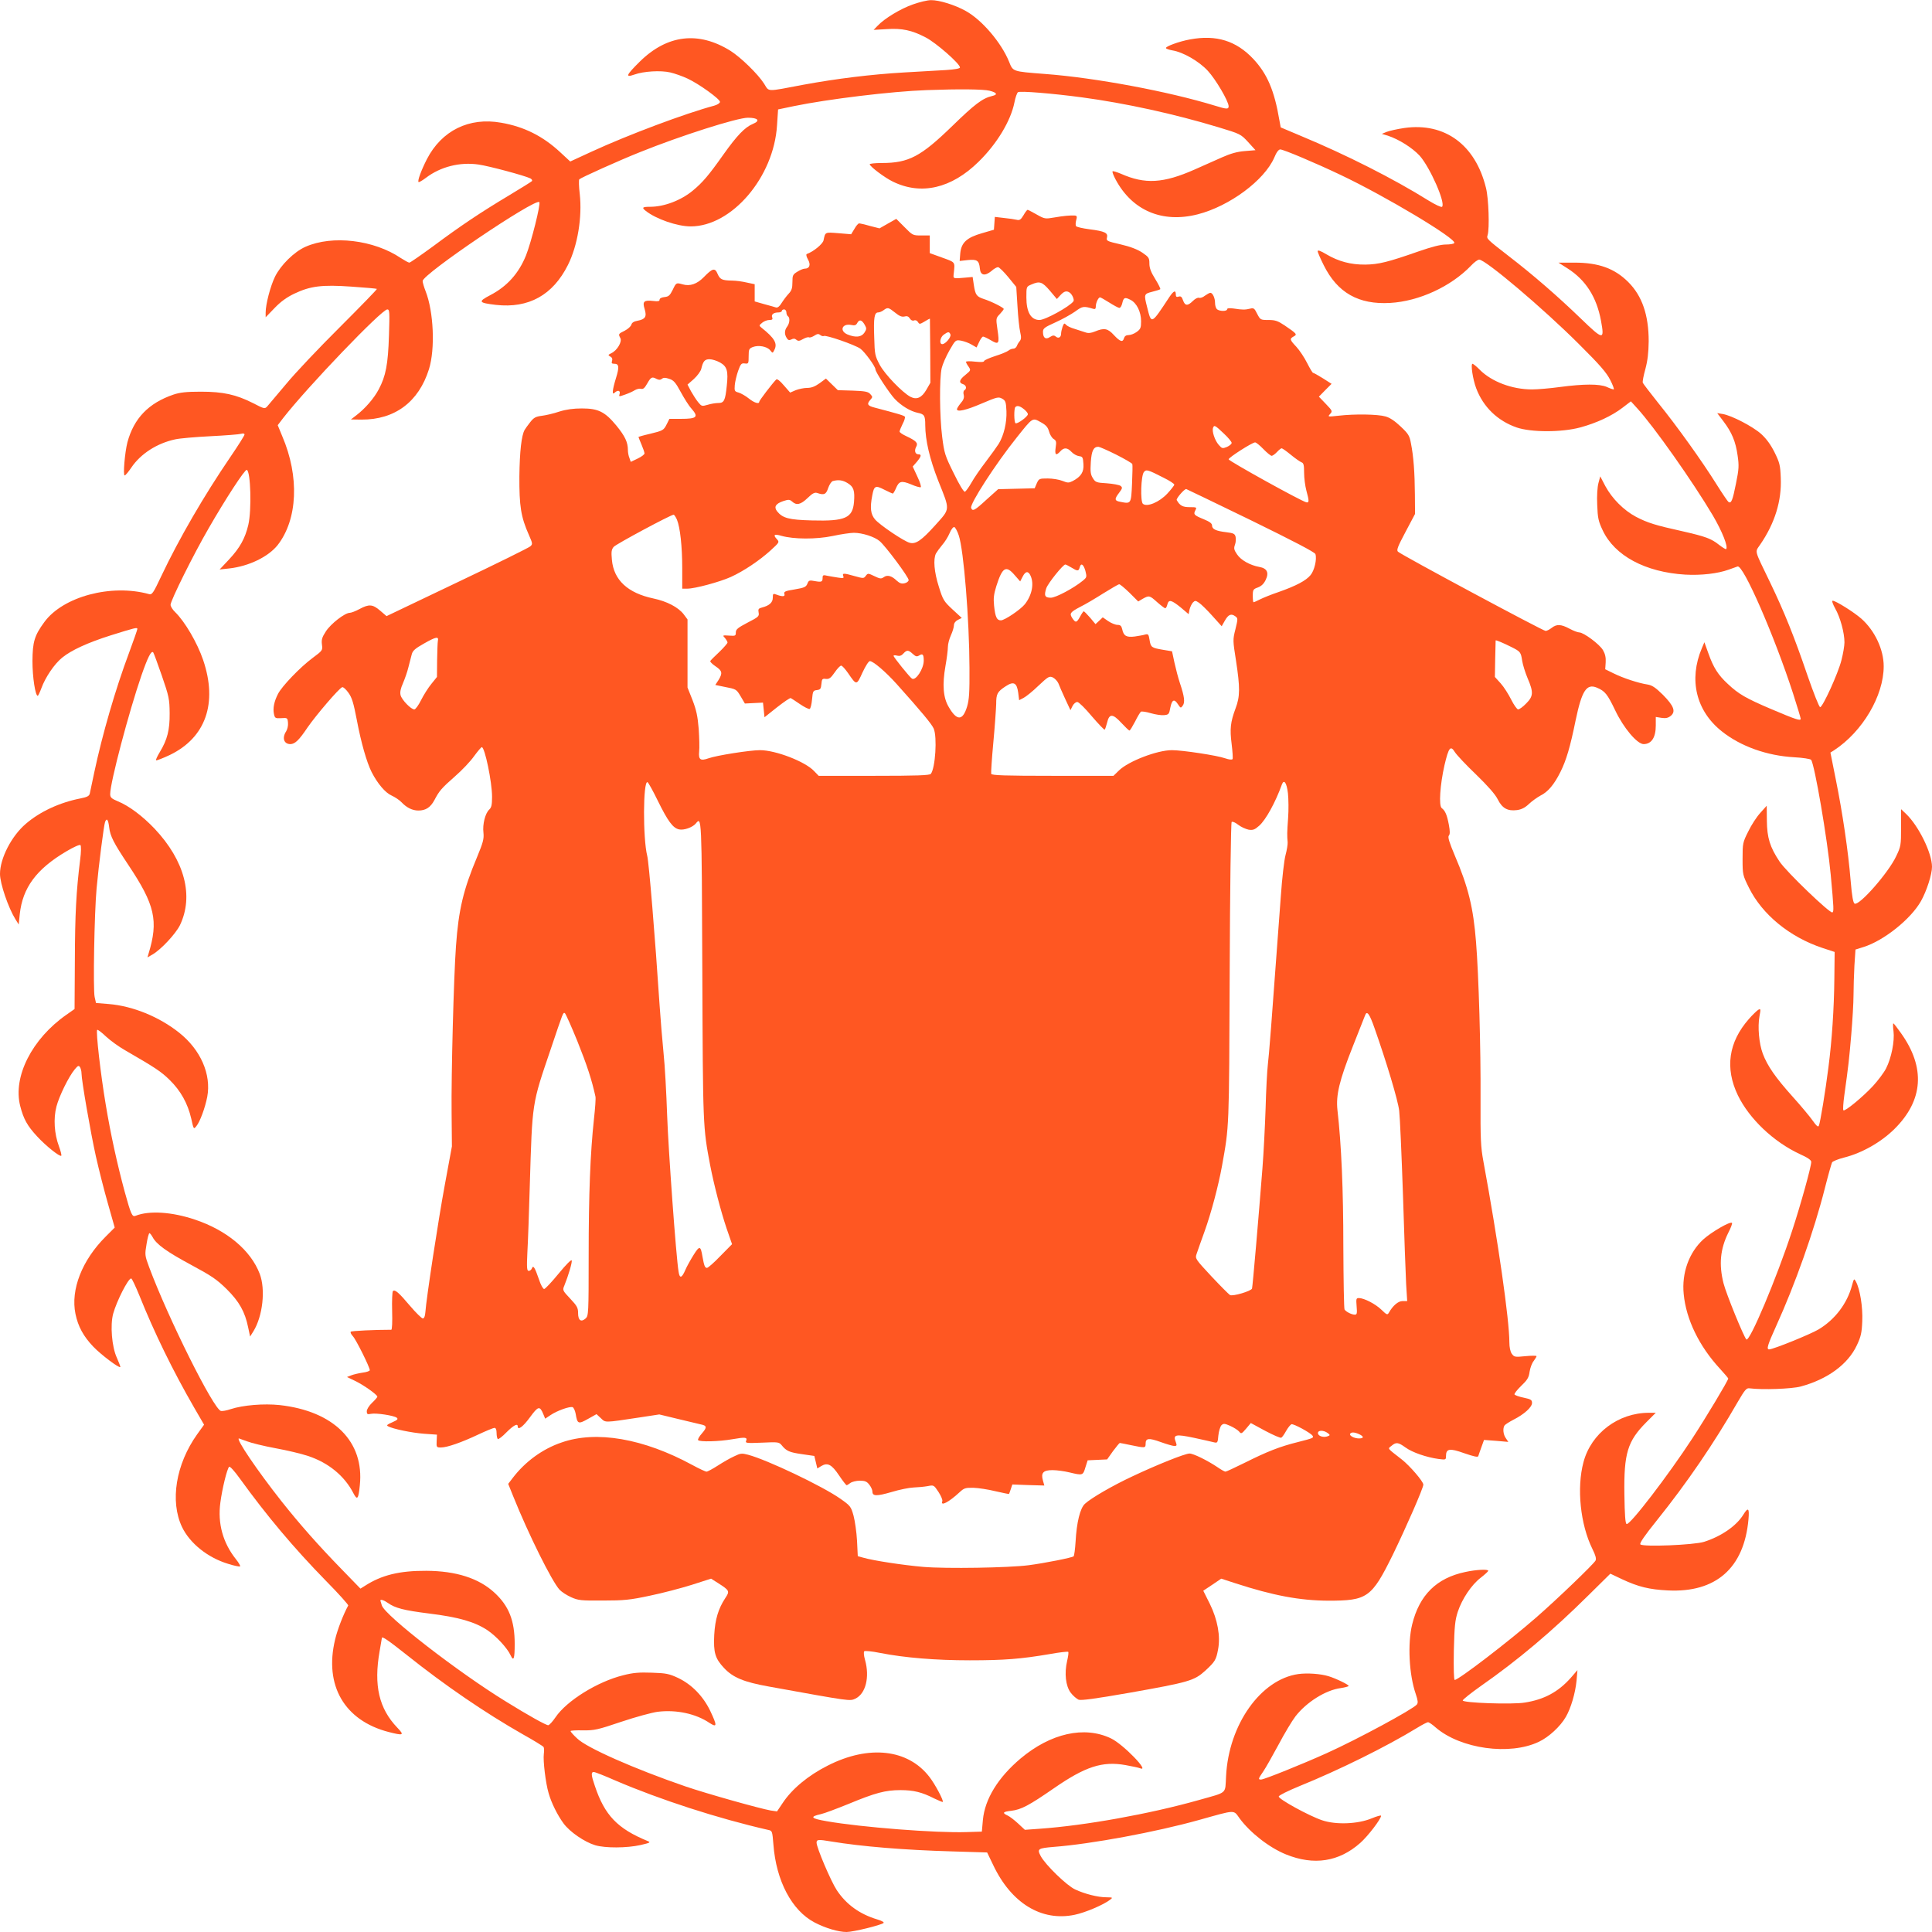
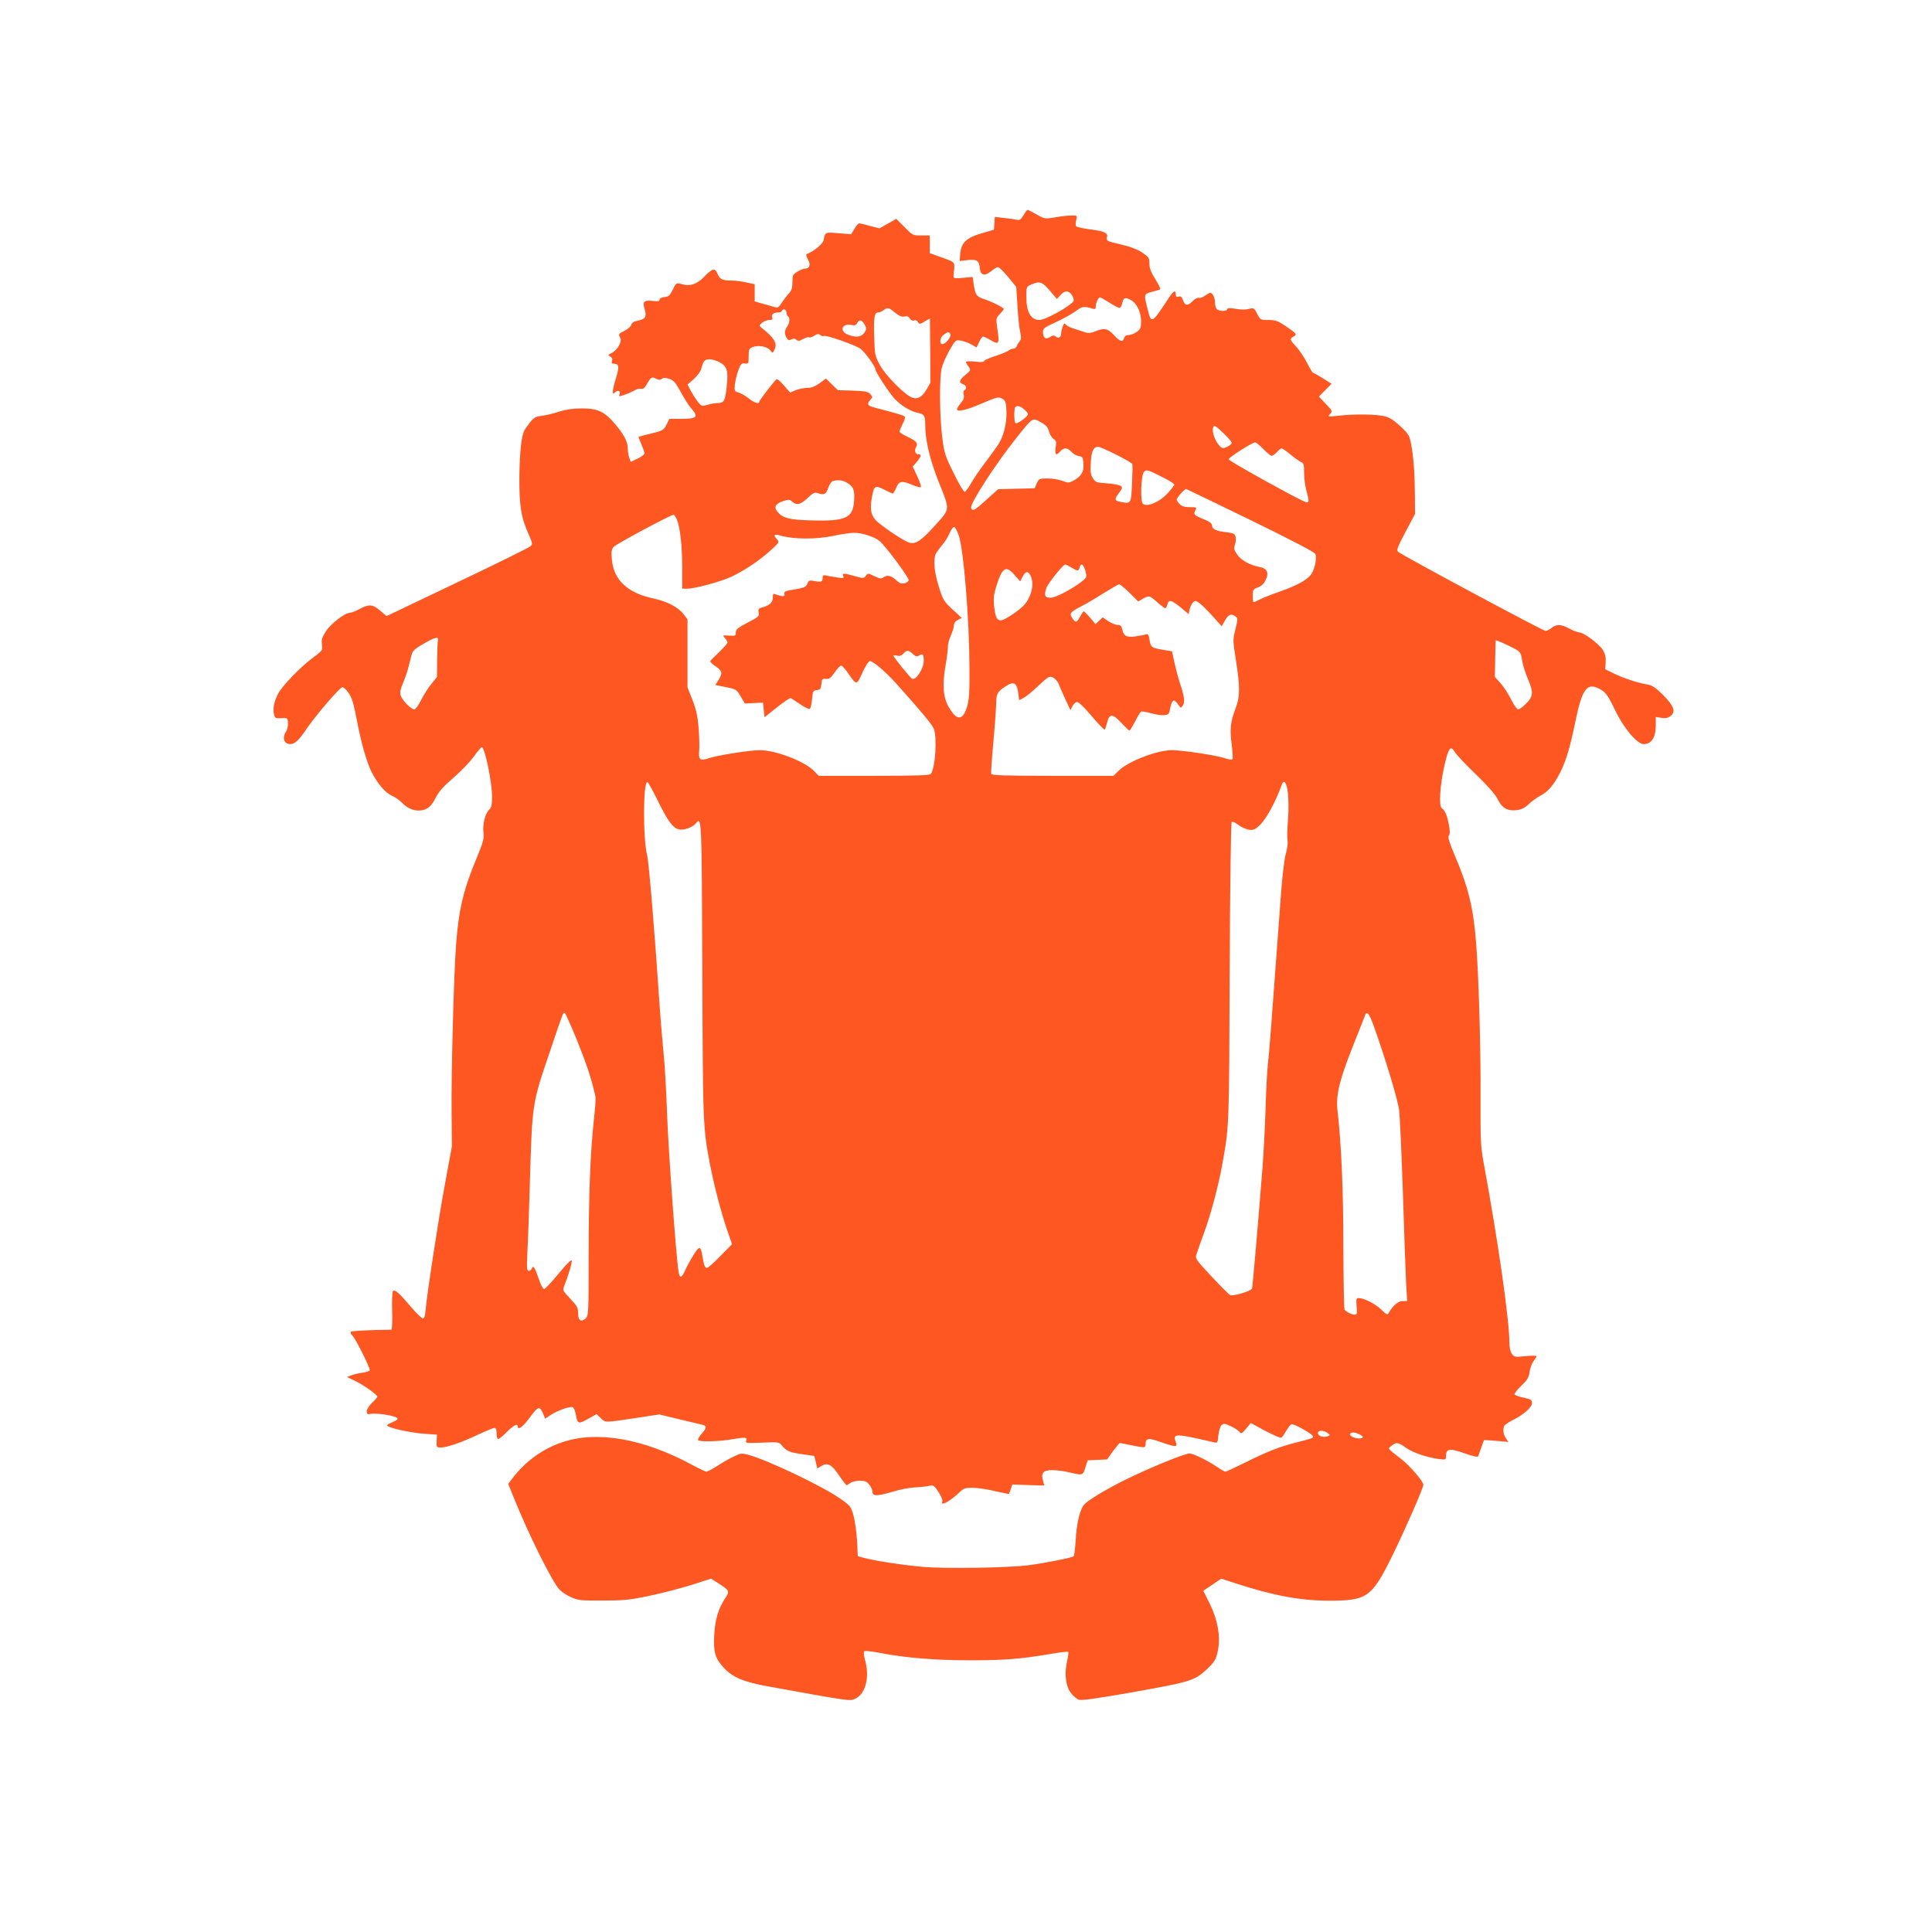
<svg xmlns="http://www.w3.org/2000/svg" version="1.0" width="1280pt" height="1280pt" viewBox="0 0 1280 1280" preserveAspectRatio="xMidYMid meet">
  <g transform="translate(0,1280) scale(0.1,-0.1)" fill="#ff5722" stroke="none">
-     <path d="M6049 12771 c-81 -28 -187 -92 -233 -140 l-28 -29 85 5 c103 7 168 -7 260 -55 68 -35 227 -174 227 -199 0 -7 -32 -13 -92 -17 -51 -3 -176 -10 -278 -16 -221 -13 -447 -41 -665 -81 -255 -48 -227 -49 -263 7 -41 64 -153 173 -222 217 -212 132 -419 108 -601 -71 -91 -90 -99 -108 -36 -86 61 22 174 29 238 14 30 -7 81 -25 115 -41 75 -35 214 -135 214 -154 0 -8 -17 -19 -38 -25 -191 -51 -570 -193 -813 -305 l-141 -65 -67 62 c-114 106 -239 169 -391 195 -212 38 -394 -52 -492 -242 -38 -75 -63 -143 -55 -151 3 -3 25 10 49 28 96 73 224 106 348 88 71 -10 308 -74 344 -92 10 -5 14 -14 10 -18 -5 -5 -74 -48 -154 -96 -187 -112 -320 -201 -501 -336 -81 -59 -151 -108 -157 -108 -6 0 -31 14 -56 30 -179 121 -454 154 -632 75 -75 -33 -164 -121 -202 -198 -31 -64 -62 -183 -62 -238 l0 -31 59 61 c40 42 80 71 130 95 107 51 184 61 380 47 90 -6 166 -13 168 -15 3 -2 -108 -116 -245 -253 -137 -136 -298 -306 -357 -378 -60 -71 -116 -138 -125 -148 -16 -17 -20 -16 -93 22 -113 57 -198 76 -347 76 -96 0 -138 -5 -180 -19 -165 -56 -263 -157 -306 -317 -17 -67 -30 -219 -18 -219 5 0 25 24 44 52 62 92 170 161 290 187 30 7 136 16 235 21 99 5 190 12 203 16 13 4 22 2 22 -5 0 -6 -42 -73 -94 -149 -174 -255 -340 -541 -457 -788 -54 -115 -62 -126 -82 -120 -250 69 -569 -16 -693 -185 -66 -90 -78 -131 -79 -259 0 -106 19 -230 35 -230 3 0 14 23 24 50 26 72 86 161 138 203 60 49 168 99 323 148 160 50 175 54 175 42 0 -5 -25 -77 -55 -158 -91 -243 -177 -541 -230 -790 -14 -66 -27 -130 -30 -142 -4 -17 -17 -24 -63 -33 -137 -27 -267 -87 -361 -168 -95 -81 -171 -229 -171 -332 0 -64 55 -224 102 -300 l22 -35 7 69 c19 174 109 297 306 414 52 31 91 48 96 43 5 -5 5 -45 -2 -97 -26 -209 -34 -358 -35 -664 l-2 -325 -54 -38 c-228 -159 -356 -411 -306 -605 22 -86 47 -131 112 -201 59 -64 151 -137 160 -128 3 3 -4 32 -16 64 -30 81 -37 182 -16 262 18 69 81 198 121 246 21 25 26 28 35 15 5 -8 10 -27 10 -41 0 -46 60 -391 95 -549 19 -85 55 -227 80 -314 l45 -159 -61 -61 c-156 -156 -232 -351 -199 -511 17 -83 53 -149 118 -217 52 -54 170 -143 179 -135 2 2 -9 30 -23 62 -33 71 -45 216 -24 292 23 83 99 233 119 233 5 0 29 -51 54 -112 99 -247 222 -499 364 -745 l65 -112 -46 -64 c-141 -198 -181 -443 -100 -614 52 -108 170 -203 306 -244 37 -12 72 -19 78 -17 5 1 -7 23 -27 48 -86 108 -122 237 -103 375 12 92 44 223 58 237 5 5 34 -26 72 -79 177 -245 356 -458 568 -675 85 -86 152 -161 149 -165 -32 -58 -72 -161 -87 -226 -73 -304 62 -536 355 -612 98 -25 106 -22 58 28 -122 127 -158 280 -118 507 8 47 15 86 15 88 0 14 43 -16 163 -111 253 -202 519 -384 772 -528 72 -40 133 -78 136 -83 4 -5 5 -25 2 -46 -6 -44 12 -195 32 -261 18 -64 59 -146 99 -200 41 -56 139 -123 209 -144 67 -20 210 -19 300 1 65 15 70 18 47 27 -199 82 -284 170 -349 365 -25 72 -26 92 -7 92 8 0 72 -25 142 -56 296 -127 681 -252 1015 -328 25 -5 26 -9 33 -96 18 -241 122 -438 273 -517 71 -37 157 -63 212 -63 44 0 230 46 245 60 5 5 -14 15 -41 23 -117 35 -206 99 -269 194 -39 59 -134 282 -134 315 0 21 11 22 95 8 205 -34 487 -57 803 -66 l232 -7 39 -81 c120 -255 321 -378 541 -332 72 15 193 67 235 100 19 15 18 15 -25 16 -56 0 -143 22 -207 52 -55 25 -197 163 -228 221 -25 48 -19 52 88 61 247 19 674 98 960 178 251 70 227 69 271 9 70 -94 195 -192 306 -237 185 -75 351 -49 492 76 51 45 138 159 138 180 0 5 -28 -3 -62 -17 -91 -38 -236 -44 -328 -13 -87 29 -291 141 -288 158 2 8 63 38 136 68 264 107 579 263 780 386 34 21 67 38 73 38 6 0 30 -16 52 -36 165 -141 489 -186 682 -94 66 31 143 102 179 165 33 56 63 157 71 240 l6 70 -45 -52 c-83 -93 -176 -143 -304 -163 -83 -14 -412 -2 -411 14 0 6 54 49 119 95 245 171 472 362 712 600 l147 145 78 -37 c107 -50 180 -68 303 -74 318 -16 505 148 534 470 7 76 -2 84 -34 32 -46 -75 -147 -144 -260 -180 -66 -21 -404 -35 -422 -17 -7 7 26 56 109 159 200 249 378 510 535 783 48 82 58 95 79 92 85 -11 279 -4 339 12 178 48 313 147 372 273 27 57 33 83 36 160 4 94 -15 212 -42 262 -12 22 -13 22 -26 -25 -32 -120 -112 -226 -222 -292 -54 -32 -300 -132 -327 -132 -19 0 -11 28 48 158 124 273 249 625 321 909 22 87 44 164 48 172 4 7 40 22 80 32 119 30 245 102 333 189 192 190 207 407 43 636 -25 35 -47 64 -50 64 -3 0 -3 -24 1 -52 8 -66 -14 -177 -49 -246 -14 -28 -54 -81 -87 -117 -70 -75 -187 -171 -196 -161 -4 3 -1 48 6 99 28 201 32 238 46 402 8 94 15 211 15 261 0 50 3 139 6 197 l7 106 54 17 c134 42 313 185 380 304 38 68 73 177 73 227 0 91 -88 270 -171 350 l-34 32 0 -122 c0 -117 -1 -125 -33 -191 -50 -107 -242 -326 -274 -313 -10 3 -18 45 -27 152 -16 196 -54 451 -98 669 l-36 180 24 15 c189 124 329 361 329 557 0 111 -59 236 -148 315 -50 44 -170 119 -190 119 -7 0 0 -21 17 -52 33 -58 61 -160 61 -224 0 -22 -9 -76 -20 -118 -22 -88 -124 -311 -141 -311 -7 0 -44 95 -84 210 -86 253 -154 422 -247 615 -108 224 -102 199 -67 251 98 142 144 292 137 444 -3 83 -8 101 -41 168 -26 52 -54 90 -89 122 -56 50 -195 122 -254 132 l-37 6 41 -54 c56 -74 81 -134 94 -226 10 -69 9 -90 -11 -188 -22 -111 -31 -132 -49 -121 -5 3 -41 56 -80 118 -93 149 -260 383 -384 536 -54 68 -101 129 -104 136 -3 7 5 48 17 91 15 56 21 108 22 184 0 173 -43 300 -135 392 -91 91 -197 129 -357 129 l-106 0 60 -38 c121 -77 193 -190 222 -347 24 -130 16 -130 -132 13 -152 147 -320 293 -479 415 -148 115 -148 115 -140 140 13 42 7 242 -11 312 -70 286 -273 435 -541 397 -48 -7 -100 -19 -118 -26 l-31 -13 40 -12 c73 -24 162 -80 211 -133 69 -78 173 -314 148 -338 -5 -5 -45 14 -89 41 -232 145 -549 305 -845 428 l-135 57 -9 49 c-33 196 -81 307 -173 405 -113 120 -245 161 -418 129 -73 -13 -167 -48 -160 -58 2 -5 22 -11 43 -15 70 -11 176 -72 234 -135 52 -56 138 -202 138 -235 0 -21 -14 -20 -91 4 -307 94 -791 185 -1126 210 -218 17 -211 15 -238 82 -51 125 -178 275 -286 335 -71 40 -177 73 -231 72 -24 0 -77 -13 -119 -28z m507 -572 c50 -13 56 -26 17 -35 -64 -15 -116 -55 -263 -198 -209 -203 -289 -246 -468 -246 -46 0 -82 -4 -80 -9 6 -18 101 -89 153 -114 187 -92 388 -46 568 131 122 119 214 272 238 394 6 32 17 62 23 67 12 10 230 -8 424 -34 290 -39 613 -110 904 -198 145 -44 148 -45 197 -98 l49 -54 -72 -6 c-51 -4 -95 -17 -151 -42 -44 -19 -125 -55 -180 -80 -208 -92 -329 -99 -489 -28 -27 11 -52 19 -55 16 -3 -4 6 -27 19 -52 110 -208 310 -293 545 -233 211 54 441 225 507 375 14 35 29 55 40 55 21 0 232 -89 398 -168 300 -142 772 -425 755 -452 -3 -6 -29 -10 -56 -10 -34 0 -93 -15 -182 -46 -200 -70 -263 -86 -352 -87 -96 -1 -177 21 -257 68 -38 23 -58 30 -58 21 0 -8 18 -49 40 -93 91 -183 231 -262 440 -250 191 11 402 108 535 246 21 23 46 41 55 41 42 0 424 -323 661 -560 139 -138 182 -188 207 -237 18 -35 28 -63 23 -63 -5 0 -26 7 -47 17 -49 20 -150 20 -309 -1 -65 -9 -149 -16 -185 -16 -132 0 -267 51 -346 130 -21 22 -43 39 -48 40 -14 0 2 -104 24 -162 47 -125 142 -216 268 -260 96 -33 299 -33 421 0 108 29 211 77 281 131 l55 42 41 -45 c112 -122 369 -487 502 -711 62 -106 103 -208 88 -223 -3 -2 -23 10 -45 27 -54 43 -90 56 -243 91 -181 40 -232 56 -309 96 -81 43 -158 120 -203 203 l-34 65 -12 -45 c-7 -26 -11 -85 -8 -144 3 -87 8 -109 36 -168 79 -169 283 -278 547 -294 106 -6 217 7 288 33 23 8 50 18 59 21 38 12 243 -458 367 -840 28 -87 51 -163 51 -169 0 -16 -32 -5 -195 64 -169 72 -217 100 -288 167 -64 59 -95 108 -128 201 l-27 75 -17 -40 c-88 -208 -38 -415 132 -550 125 -100 300 -162 480 -172 57 -3 107 -11 112 -17 23 -29 108 -524 130 -761 21 -227 21 -244 11 -250 -15 -9 -305 269 -350 337 -64 96 -83 158 -84 271 l-1 99 -42 -47 c-24 -26 -60 -81 -80 -123 -37 -73 -38 -80 -38 -182 0 -105 1 -108 42 -191 88 -178 270 -327 486 -399 l82 -27 -2 -179 c-2 -197 -16 -407 -39 -584 -20 -159 -55 -372 -64 -389 -5 -10 -16 0 -40 34 -18 26 -78 98 -133 159 -113 126 -167 203 -198 285 -25 67 -35 177 -22 248 9 48 9 51 -8 43 -9 -6 -38 -33 -63 -62 -134 -153 -159 -324 -72 -505 76 -156 236 -308 410 -389 52 -23 76 -40 76 -52 0 -31 -70 -284 -127 -457 -102 -312 -282 -740 -303 -719 -18 19 -132 298 -151 371 -32 126 -22 228 32 337 17 32 27 61 24 64 -12 12 -137 -61 -191 -110 -94 -87 -143 -222 -129 -362 16 -168 103 -346 240 -494 30 -33 55 -62 55 -65 0 -13 -149 -261 -238 -397 -160 -245 -413 -575 -435 -567 -9 2 -13 61 -15 196 -4 273 21 353 145 478 l63 63 -45 0 c-203 0 -383 -135 -434 -327 -46 -171 -21 -413 59 -575 21 -42 27 -65 21 -77 -14 -25 -251 -253 -393 -377 -182 -159 -515 -414 -540 -414 -6 0 -8 71 -6 193 4 163 8 202 26 258 29 87 91 179 152 226 27 21 49 41 50 46 0 12 -80 8 -153 -8 -189 -40 -303 -152 -351 -347 -31 -126 -21 -333 24 -462 14 -42 16 -58 7 -69 -27 -32 -393 -230 -597 -322 -157 -71 -415 -175 -435 -175 -21 0 -19 5 14 53 16 23 61 103 101 177 39 74 90 159 113 189 73 94 200 174 300 187 26 4 50 10 52 14 4 7 -84 50 -134 65 -53 16 -140 22 -199 14 -249 -35 -462 -335 -479 -677 -7 -121 13 -103 -181 -158 -326 -92 -754 -169 -1055 -190 l-97 -7 -45 42 c-25 23 -56 47 -70 53 -37 17 -31 25 25 31 66 8 117 35 282 149 208 144 321 181 474 154 44 -8 87 -17 97 -21 70 -29 -112 160 -193 198 -176 84 -399 34 -599 -134 -149 -126 -236 -268 -249 -406 l-7 -78 -100 -3 c-202 -7 -701 32 -928 72 -106 18 -115 30 -38 47 23 5 105 36 184 68 176 73 243 91 343 91 87 0 143 -14 223 -55 29 -14 55 -25 57 -23 7 8 -50 116 -88 165 -142 185 -401 214 -673 76 -131 -66 -238 -155 -300 -249 l-37 -55 -42 6 c-73 13 -426 112 -566 160 -337 116 -655 256 -717 318 -24 22 -43 44 -43 48 0 4 37 6 83 5 75 -1 97 4 254 57 95 32 203 61 240 66 124 15 252 -12 344 -74 51 -33 51 -18 4 81 -47 97 -122 174 -212 217 -60 28 -80 32 -174 35 -84 3 -124 0 -190 -17 -170 -42 -375 -169 -449 -279 -19 -28 -41 -52 -48 -52 -15 0 -132 65 -282 158 -314 193 -796 566 -820 635 -5 17 -10 32 -10 33 0 10 25 2 50 -16 48 -34 105 -49 273 -70 195 -24 303 -55 387 -111 59 -40 131 -118 153 -166 20 -43 27 -23 27 75 0 155 -38 252 -135 341 -103 95 -254 143 -450 144 -178 1 -297 -28 -408 -100 l-29 -18 -131 135 c-145 149 -271 291 -393 445 -158 200 -304 415 -281 415 1 0 25 -9 53 -19 28 -11 114 -32 190 -46 77 -14 173 -37 214 -51 135 -44 243 -132 302 -248 25 -48 33 -38 42 54 30 289 -172 491 -531 531 -105 11 -242 0 -325 -27 -26 -9 -55 -14 -64 -12 -48 9 -351 617 -476 953 -29 78 -29 82 -17 153 6 39 15 72 19 72 4 0 13 -12 21 -26 25 -48 95 -98 255 -184 134 -72 170 -96 235 -160 84 -83 122 -151 143 -254 l13 -61 22 35 c62 101 81 276 42 380 -60 157 -218 289 -430 360 -152 51 -302 61 -393 25 -22 -9 -30 7 -72 160 -49 181 -93 380 -126 580 -33 196 -66 483 -56 492 3 3 29 -16 58 -44 29 -27 87 -69 128 -92 199 -115 237 -140 294 -196 73 -71 120 -156 143 -256 16 -72 16 -72 34 -50 24 29 58 122 72 194 28 149 -44 313 -187 426 -131 104 -306 176 -465 189 l-85 7 -9 40 c-11 50 -2 557 13 720 14 153 48 417 56 439 11 29 21 17 27 -33 7 -62 30 -105 127 -251 177 -265 201 -370 134 -589 l-7 -24 33 19 c56 32 153 136 182 194 93 194 32 428 -168 640 -79 83 -169 151 -243 181 -43 18 -51 26 -51 48 0 77 124 545 207 786 43 123 65 166 78 153 3 -3 29 -73 57 -154 48 -139 51 -156 52 -249 1 -111 -15 -175 -66 -259 -16 -26 -27 -51 -24 -53 3 -3 44 13 91 35 238 115 318 343 221 629 -39 115 -122 256 -186 318 -17 16 -30 38 -30 48 0 28 152 334 253 508 111 193 239 390 252 386 26 -9 33 -268 10 -365 -21 -89 -56 -152 -127 -228 l-63 -67 65 7 c130 15 257 77 319 154 133 170 146 454 31 722 l-30 73 35 46 c162 208 654 721 691 721 15 0 16 -16 11 -172 -6 -192 -21 -270 -68 -358 -31 -59 -90 -127 -149 -172 l-35 -27 70 -1 c221 -1 379 117 447 334 42 134 31 381 -22 516 -11 28 -20 59 -20 68 0 46 746 550 773 523 11 -11 -54 -268 -88 -353 -48 -119 -125 -205 -236 -263 -84 -44 -80 -51 37 -65 217 -24 377 65 477 265 64 128 95 317 78 470 -6 49 -7 93 -3 97 11 11 266 126 402 180 270 109 644 228 715 228 68 0 84 -20 33 -41 -53 -22 -105 -76 -196 -204 -96 -136 -137 -184 -201 -237 -78 -65 -190 -108 -283 -108 -52 0 -58 -5 -30 -27 68 -54 209 -103 298 -103 272 0 551 326 572 670 l7 105 105 22 c223 46 647 98 880 106 217 8 375 6 416 -4z" />
    <path d="M6781 11374 c-18 -30 -26 -35 -46 -30 -13 3 -51 9 -84 12 l-60 7 -3 -43 -3 -42 -79 -23 c-101 -29 -137 -62 -144 -133 l-4 -51 54 6 c62 6 75 -3 80 -57 4 -45 33 -51 76 -16 16 15 36 26 44 26 8 0 38 -30 68 -66 l53 -65 8 -127 c4 -70 12 -147 18 -172 8 -34 7 -48 -3 -60 -7 -8 -16 -23 -19 -32 -4 -10 -14 -18 -23 -18 -10 0 -25 -6 -33 -13 -9 -7 -49 -24 -88 -36 -40 -13 -73 -28 -73 -33 0 -7 -22 -8 -60 -4 -33 4 -60 3 -60 -1 0 -5 7 -19 17 -32 16 -24 15 -25 -20 -54 -41 -32 -47 -53 -17 -62 22 -7 27 -30 9 -41 -6 -3 -8 -17 -4 -31 4 -17 -1 -33 -20 -54 -14 -17 -25 -35 -25 -40 0 -21 63 -6 165 38 101 43 110 45 134 32 23 -13 26 -21 29 -83 3 -75 -17 -160 -51 -216 -12 -19 -50 -72 -85 -118 -36 -47 -79 -109 -96 -140 -17 -30 -37 -57 -43 -60 -8 -2 -36 44 -74 122 -58 117 -63 132 -77 243 -17 135 -19 386 -3 454 6 26 29 78 51 117 41 71 41 71 78 65 20 -4 51 -15 69 -26 l33 -19 17 36 c9 20 21 36 26 36 6 0 29 -11 53 -25 52 -31 57 -23 42 75 -10 70 -10 72 16 99 14 15 26 30 26 34 0 9 -84 51 -132 66 -48 16 -56 27 -66 92 l-8 54 -44 -4 c-90 -8 -85 -9 -81 29 8 77 12 71 -76 103 l-83 30 0 58 0 59 -57 0 c-55 0 -57 1 -110 55 l-55 55 -55 -31 -56 -32 -63 16 c-34 10 -67 17 -72 17 -6 0 -20 -16 -31 -36 l-22 -36 -84 7 c-91 7 -87 9 -99 -48 -6 -24 -66 -74 -111 -90 -6 -3 -2 -18 8 -36 20 -35 11 -61 -22 -61 -9 0 -31 -9 -48 -20 -30 -18 -33 -24 -33 -69 0 -40 -5 -56 -25 -77 -14 -15 -35 -43 -47 -62 -13 -22 -26 -32 -37 -29 -9 3 -44 13 -78 22 l-63 18 0 57 0 57 -52 11 c-29 7 -73 13 -98 13 -67 1 -80 8 -96 45 -17 41 -33 38 -91 -22 -45 -46 -92 -62 -140 -48 -43 12 -43 12 -66 -36 -19 -38 -27 -45 -54 -48 -20 -2 -33 -9 -33 -17 0 -11 -10 -13 -42 -9 -62 7 -73 -3 -57 -54 15 -50 5 -67 -47 -77 -24 -4 -38 -13 -41 -26 -3 -11 -23 -29 -44 -40 -43 -21 -43 -22 -29 -49 13 -24 -22 -83 -60 -100 -22 -11 -23 -13 -7 -22 12 -6 16 -16 12 -29 -5 -15 -2 -19 15 -19 31 0 34 -21 11 -95 -24 -78 -28 -116 -9 -97 20 20 40 15 33 -8 -6 -19 -5 -19 37 -4 23 8 52 21 64 29 12 7 30 12 41 9 14 -4 24 5 41 35 25 44 32 47 63 30 15 -7 24 -7 34 1 11 9 23 9 49 0 29 -9 42 -24 76 -87 23 -42 54 -92 71 -110 49 -56 37 -68 -71 -68 l-75 0 -17 -34 c-21 -42 -24 -44 -115 -66 -40 -9 -73 -19 -73 -20 0 -2 9 -24 20 -50 11 -26 20 -52 20 -59 0 -7 -20 -22 -45 -34 l-46 -22 -9 26 c-6 14 -10 37 -10 52 0 52 -19 92 -76 162 -76 92 -120 114 -229 114 -55 0 -102 -6 -150 -21 -38 -13 -91 -25 -117 -28 -39 -5 -52 -12 -76 -43 -16 -20 -32 -43 -36 -50 -21 -36 -33 -143 -35 -308 -1 -197 10 -269 63 -388 25 -57 26 -61 9 -76 -10 -9 -228 -117 -485 -239 l-467 -223 -42 36 c-50 43 -74 45 -137 11 -26 -14 -55 -25 -64 -25 -33 0 -126 -72 -159 -123 -26 -40 -30 -55 -26 -88 5 -38 4 -39 -63 -89 -82 -61 -202 -186 -228 -237 -26 -50 -35 -96 -27 -133 6 -28 9 -30 48 -28 41 3 42 2 45 -30 2 -19 -4 -44 -12 -57 -29 -44 -15 -85 28 -85 31 1 57 26 114 111 56 81 209 260 229 266 7 3 25 -14 41 -36 24 -33 34 -67 56 -181 28 -149 65 -279 98 -345 39 -76 90 -137 133 -156 22 -10 52 -30 65 -44 34 -36 72 -55 112 -55 49 0 80 21 106 69 32 61 46 78 137 158 45 39 101 98 125 132 25 34 48 61 52 61 20 0 68 -231 68 -329 0 -54 -4 -71 -19 -85 -26 -24 -45 -97 -38 -153 4 -41 -2 -64 -43 -163 -90 -214 -122 -348 -139 -588 -15 -202 -32 -853 -29 -1107 l2 -220 -47 -255 c-43 -232 -122 -748 -129 -845 -2 -26 -8 -40 -17 -40 -7 0 -46 38 -85 84 -75 89 -100 110 -113 97 -4 -4 -7 -64 -5 -132 2 -73 0 -124 -6 -124 -108 0 -263 -7 -268 -13 -4 -4 2 -17 14 -30 21 -22 112 -205 112 -225 0 -5 -21 -13 -47 -16 -27 -4 -61 -12 -76 -18 l-28 -11 54 -26 c58 -28 146 -91 147 -104 0 -5 -16 -23 -35 -41 -20 -19 -35 -43 -35 -56 0 -19 4 -22 28 -17 33 7 152 -11 171 -26 10 -9 4 -15 -30 -30 -33 -14 -40 -20 -29 -26 32 -18 159 -44 240 -50 l85 -6 -2 -42 c-2 -41 -1 -43 28 -43 41 0 136 33 248 86 51 24 100 44 107 44 9 0 14 -12 14 -34 0 -19 4 -37 8 -40 5 -3 31 17 57 44 47 47 75 62 75 40 0 -29 36 -2 81 60 55 75 65 78 89 20 l12 -29 36 24 c43 29 127 59 146 52 7 -3 16 -23 20 -44 11 -67 17 -70 81 -34 l57 32 29 -27 c32 -30 18 -31 256 5 l131 20 124 -30 c67 -16 135 -32 151 -36 41 -8 42 -20 8 -59 -17 -19 -29 -39 -26 -45 9 -13 138 -10 229 6 86 15 99 13 89 -12 -6 -14 5 -15 106 -11 105 5 112 4 129 -16 32 -40 52 -48 134 -60 l83 -12 10 -41 10 -42 26 16 c42 25 69 11 118 -62 24 -36 47 -65 50 -65 3 0 15 7 25 15 11 8 39 15 62 15 34 0 47 -5 63 -26 12 -15 21 -35 21 -46 0 -31 27 -32 127 -3 52 16 118 29 146 30 29 1 70 5 93 9 40 8 41 8 72 -39 17 -26 28 -53 25 -61 -14 -36 43 -7 115 60 29 27 38 30 92 29 32 -1 98 -11 146 -23 48 -11 88 -19 89 -18 1 2 7 17 12 33 l10 30 106 -4 106 -3 -9 32 c-15 52 1 70 63 70 29 0 79 -7 112 -15 88 -21 90 -21 106 33 l15 47 64 3 65 3 39 55 c22 29 42 54 45 54 3 0 38 -7 76 -15 92 -19 95 -19 95 10 0 37 20 40 100 11 39 -14 80 -26 90 -26 17 0 18 4 10 26 -20 50 -2 54 121 28 61 -13 121 -27 133 -30 22 -5 24 -2 28 46 3 28 12 58 20 67 14 13 20 13 59 -4 24 -11 51 -28 59 -38 13 -16 16 -15 46 20 l31 37 96 -52 c53 -28 101 -49 106 -45 6 3 20 23 32 45 12 21 28 41 35 44 14 5 129 -58 140 -76 9 -14 5 -16 -97 -42 -121 -30 -204 -63 -352 -137 -65 -32 -122 -59 -128 -59 -6 0 -29 13 -52 29 -67 45 -160 91 -186 91 -30 0 -215 -74 -378 -151 -133 -62 -274 -144 -315 -182 -32 -29 -55 -123 -62 -251 -3 -49 -9 -93 -13 -97 -10 -9 -191 -45 -298 -59 -132 -17 -545 -24 -699 -11 -136 12 -327 41 -397 61 l-36 10 -5 103 c-3 56 -14 131 -23 165 -17 61 -21 66 -88 113 -118 83 -483 257 -611 291 -42 11 -50 10 -93 -11 -27 -12 -75 -40 -109 -62 -33 -21 -66 -39 -73 -39 -7 0 -50 20 -94 44 -324 176 -637 230 -867 149 -127 -43 -242 -128 -324 -236 l-29 -38 33 -82 c102 -254 257 -565 307 -619 14 -15 48 -37 77 -50 47 -21 64 -23 211 -22 139 0 179 4 310 32 83 17 208 50 278 72 l128 41 49 -31 c73 -47 76 -52 45 -98 -46 -70 -67 -140 -73 -243 -6 -118 6 -157 65 -220 59 -63 130 -93 298 -123 547 -99 534 -97 572 -80 69 33 96 143 64 257 -8 28 -10 52 -5 57 5 4 51 0 104 -11 163 -32 368 -49 595 -49 230 0 339 9 528 41 65 12 121 18 124 15 4 -3 0 -30 -7 -60 -19 -82 -10 -166 24 -211 15 -20 39 -40 52 -46 18 -6 108 6 337 46 395 70 429 80 502 146 66 61 72 72 85 141 17 87 -3 197 -54 301 l-44 88 60 40 59 40 92 -30 c252 -82 428 -115 617 -116 259 0 287 19 428 305 87 179 202 441 202 464 0 21 -90 125 -142 166 -101 79 -95 70 -69 91 31 26 44 24 93 -11 45 -33 139 -65 218 -76 48 -6 50 -6 50 18 0 51 23 55 121 20 64 -22 91 -28 93 -19 2 6 11 33 21 60 l17 47 81 -6 80 -7 -16 24 c-18 24 -22 66 -9 85 4 6 30 23 59 38 71 36 123 83 123 111 0 20 -7 25 -55 35 -30 6 -57 16 -61 21 -3 5 17 31 44 57 41 39 51 55 56 94 4 26 16 58 27 71 10 14 19 28 19 32 0 4 -33 4 -74 0 -69 -7 -74 -6 -90 16 -10 14 -16 44 -16 75 0 150 -75 673 -172 1199 -18 97 -20 147 -19 415 2 328 -12 821 -30 1040 -18 227 -51 363 -141 573 -37 88 -47 121 -39 131 8 9 8 29 0 72 -12 64 -24 93 -47 110 -21 15 -11 156 18 284 28 119 40 134 69 87 12 -19 75 -86 140 -148 79 -77 127 -131 144 -165 30 -60 66 -79 128 -71 29 4 53 16 78 40 20 19 55 44 77 56 49 24 90 72 132 156 39 78 65 166 101 343 41 196 72 245 141 216 54 -23 69 -42 121 -150 56 -118 146 -224 189 -224 52 1 80 44 80 124 l0 56 38 -6 c28 -4 43 -1 61 13 35 29 21 66 -52 140 -49 48 -71 63 -102 68 -60 9 -163 43 -225 74 l-55 27 3 45 c2 33 -3 56 -18 82 -23 39 -128 117 -157 117 -10 0 -39 11 -65 25 -56 30 -85 31 -118 5 -14 -11 -32 -20 -40 -20 -17 0 -957 504 -978 525 -11 10 -2 33 50 131 l63 119 -1 130 c-1 145 -9 252 -26 337 -9 51 -17 64 -68 112 -38 36 -71 59 -101 67 -52 15 -204 17 -309 5 -74 -8 -75 -8 -58 11 17 19 16 21 -28 67 l-46 48 42 43 42 42 -58 37 c-32 20 -61 36 -65 36 -3 0 -21 29 -39 65 -18 36 -50 84 -71 107 -45 48 -46 53 -18 69 25 13 21 18 -60 73 -45 30 -62 36 -107 36 -53 0 -54 1 -75 41 -18 37 -23 40 -47 34 -32 -8 -52 -8 -109 1 -29 4 -43 2 -43 -5 0 -15 -53 -14 -68 1 -7 7 -12 25 -12 41 0 33 -16 67 -31 67 -6 0 -22 -9 -36 -19 -13 -11 -31 -17 -39 -14 -8 3 -26 -6 -41 -21 -34 -34 -52 -33 -65 4 -8 24 -15 29 -29 25 -14 -5 -19 -1 -19 14 0 31 -14 25 -42 -16 -122 -185 -119 -184 -148 -68 -22 86 -21 88 34 102 26 7 51 14 53 17 3 3 -12 33 -33 67 -29 46 -39 74 -39 103 0 37 -4 43 -48 73 -32 21 -78 39 -143 54 -91 21 -95 23 -90 45 8 31 -14 42 -116 55 -45 6 -86 15 -89 21 -4 6 -3 24 1 39 7 24 5 29 -8 31 -30 2 -75 -2 -138 -13 -59 -10 -63 -10 -116 20 -30 17 -57 31 -60 31 -3 0 -16 -16 -27 -36z m174 -499 l47 -56 24 26 c24 26 40 30 60 17 17 -11 33 -47 26 -58 -25 -35 -187 -124 -225 -124 -57 0 -87 52 -87 150 0 71 0 71 33 85 55 24 71 19 122 -40z m395 -80 c30 -19 60 -35 66 -35 7 0 15 13 19 30 9 39 16 43 54 24 42 -21 71 -80 71 -143 0 -43 -4 -52 -29 -70 -16 -12 -40 -21 -54 -21 -16 0 -26 -7 -30 -20 -8 -30 -26 -24 -67 20 -41 45 -65 49 -125 24 -27 -11 -45 -13 -64 -6 -14 5 -46 15 -71 23 -25 7 -50 19 -57 27 -11 13 -14 11 -23 -12 -5 -15 -10 -36 -10 -46 0 -25 -17 -35 -35 -20 -12 10 -20 9 -39 -3 -28 -19 -46 -6 -46 34 0 23 9 30 82 63 45 20 104 53 131 72 49 36 56 37 120 18 12 -4 17 0 17 16 0 24 17 60 28 60 4 0 32 -16 62 -35z m-1420 -66 c28 -23 45 -30 62 -26 17 5 27 1 36 -13 7 -12 18 -17 28 -13 10 4 20 -1 26 -11 9 -15 12 -15 44 4 19 12 34 20 35 18 0 -2 1 -98 2 -214 l1 -210 -27 -47 c-31 -53 -64 -67 -105 -46 -53 28 -169 148 -203 211 -32 60 -34 70 -37 181 -5 133 1 167 26 167 9 0 26 7 36 15 27 20 32 19 76 -16z m-720 2 c0 -11 5 -23 10 -26 15 -9 12 -47 -5 -69 -18 -24 -19 -50 -3 -75 9 -15 16 -17 31 -10 13 7 23 7 33 -2 12 -10 21 -9 45 5 16 9 33 14 39 11 5 -3 21 2 35 11 20 13 28 14 40 4 8 -6 18 -9 23 -6 14 8 205 -58 242 -84 29 -21 100 -118 100 -137 0 -18 93 -159 128 -196 44 -46 104 -82 152 -92 44 -9 50 -18 50 -81 0 -100 30 -226 86 -369 80 -200 81 -182 -20 -295 -91 -101 -129 -127 -169 -116 -37 9 -199 118 -230 155 -29 35 -34 76 -18 159 12 64 21 68 79 38 28 -14 54 -26 57 -26 3 0 13 16 21 35 20 48 36 52 100 26 29 -13 58 -21 64 -19 5 1 -4 33 -22 70 l-31 67 27 31 c30 36 33 50 11 50 -22 0 -29 24 -15 50 14 25 1 39 -67 71 -24 11 -43 24 -43 30 0 5 9 28 20 50 12 22 18 44 15 48 -4 8 -46 20 -202 61 -46 12 -52 23 -26 52 15 17 15 19 -1 37 -14 16 -34 20 -116 23 l-99 3 -39 38 -40 39 -42 -31 c-31 -22 -54 -31 -82 -31 -21 0 -55 -7 -76 -15 l-37 -16 -42 48 c-27 32 -45 45 -51 38 -26 -26 -112 -139 -112 -147 0 -17 -33 -7 -69 22 -21 17 -51 34 -67 39 -27 7 -29 11 -26 49 2 23 12 65 22 94 17 47 22 53 44 50 25 -3 26 -1 26 48 0 46 3 51 28 61 37 14 93 4 114 -21 17 -21 17 -21 27 -1 24 44 5 79 -84 150 -17 14 -17 15 5 33 12 10 33 18 47 18 19 0 24 4 19 17 -8 19 9 33 42 33 12 0 22 5 22 10 0 6 7 10 15 10 8 0 15 -9 15 -19z m519 -83 c13 -23 13 -29 -2 -52 -20 -30 -58 -34 -112 -12 -56 24 -36 75 25 63 23 -5 32 -2 40 14 14 25 30 20 49 -13z m568 -64 c6 -17 -33 -64 -54 -64 -22 0 -15 46 10 63 28 20 36 21 44 1z m-1526 -186 c46 -26 55 -56 44 -155 -10 -97 -18 -113 -56 -113 -17 0 -49 -5 -71 -12 -38 -11 -40 -10 -63 18 -13 16 -34 49 -47 72 l-23 44 42 37 c23 21 45 51 49 67 12 51 23 64 55 64 17 0 49 -10 70 -22z m2013 -309 c14 -11 26 -26 26 -33 0 -16 -70 -67 -82 -60 -10 6 -11 98 -1 107 11 12 30 8 57 -14z m166 -147 c5 -20 19 -43 30 -50 18 -11 20 -19 14 -57 -7 -49 2 -57 31 -25 24 27 47 25 74 -4 13 -14 35 -26 50 -28 24 -3 26 -8 29 -52 4 -53 -16 -84 -71 -113 -26 -13 -33 -13 -68 1 -22 9 -66 16 -97 16 -56 0 -59 -1 -73 -32 l-14 -33 -121 -3 -121 -3 -77 -69 c-79 -73 -93 -80 -102 -55 -10 25 163 293 301 465 108 136 105 134 160 103 35 -19 47 -33 55 -61z m1159 -15 c28 -26 51 -54 51 -61 0 -8 -14 -19 -31 -27 -30 -12 -33 -11 -55 14 -26 30 -46 91 -37 113 7 20 13 17 72 -39z m261 -102 c24 -25 49 -45 55 -45 6 0 22 11 35 25 13 14 27 25 31 25 5 0 32 -19 61 -43 29 -24 61 -46 71 -50 14 -5 17 -19 17 -69 0 -35 7 -88 15 -118 19 -69 19 -82 0 -78 -33 7 -515 274 -515 285 0 12 155 111 175 112 6 1 31 -19 55 -44z m-975 -37 c57 -29 106 -57 107 -63 2 -5 1 -64 -2 -130 -6 -133 -6 -134 -76 -120 -41 7 -42 18 -9 61 21 28 23 34 9 45 -8 6 -49 14 -90 17 -71 4 -77 7 -94 35 -15 24 -17 43 -13 106 5 75 18 101 50 101 7 0 60 -23 118 -52z m314 -153 c39 -19 71 -40 71 -46 0 -5 -21 -32 -46 -59 -53 -57 -134 -91 -162 -68 -18 16 -13 188 7 211 15 18 25 16 130 -38z m-2093 -36 c40 -24 48 -50 42 -125 -9 -106 -58 -128 -278 -122 -154 4 -195 15 -232 61 -22 29 -9 50 41 67 36 12 43 11 59 -3 29 -27 57 -20 102 23 33 32 47 39 64 34 46 -16 59 -10 73 33 8 23 22 44 31 46 38 10 66 6 98 -14z m2670 -245 c284 -139 426 -213 429 -225 11 -34 -7 -110 -33 -140 -30 -36 -94 -70 -210 -111 -48 -16 -104 -39 -124 -49 -21 -11 -40 -19 -43 -19 -3 0 -5 19 -5 43 0 40 3 44 34 55 23 9 39 24 51 49 24 49 10 78 -42 87 -61 11 -122 45 -147 83 -20 29 -23 40 -14 64 6 16 7 40 4 53 -5 20 -14 24 -62 30 -68 8 -94 20 -94 45 0 13 -16 25 -55 41 -64 26 -70 32 -55 60 10 19 8 20 -38 20 -47 0 -65 10 -86 47 -5 9 49 73 63 73 2 0 194 -93 427 -206z m-3801 3 c21 -51 35 -177 35 -323 l0 -134 34 0 c50 0 213 44 287 77 86 39 190 109 264 176 60 55 60 55 41 76 -26 28 -16 35 31 21 81 -23 231 -24 340 -1 55 12 119 21 140 21 56 0 137 -26 171 -55 39 -33 192 -238 192 -258 0 -8 -12 -18 -26 -21 -20 -5 -33 -1 -53 17 -34 33 -63 40 -86 23 -17 -12 -25 -11 -62 7 -42 20 -43 20 -57 2 -13 -18 -16 -18 -73 -2 -74 21 -84 21 -76 0 5 -14 1 -15 -33 -10 -21 3 -54 9 -71 12 -28 7 -33 5 -33 -12 0 -28 -6 -31 -51 -23 -36 7 -41 5 -49 -15 -9 -24 -20 -29 -85 -40 -63 -10 -74 -15 -68 -31 6 -17 -14 -18 -51 -4 -24 9 -26 8 -26 -20 0 -32 -24 -53 -72 -65 -23 -6 -26 -11 -22 -33 5 -25 -1 -30 -73 -67 -65 -34 -78 -45 -78 -65 0 -23 -3 -24 -45 -21 -44 3 -44 2 -27 -16 9 -11 17 -24 17 -30 0 -5 -24 -33 -54 -62 -30 -28 -57 -55 -60 -60 -3 -5 12 -20 34 -35 45 -30 49 -45 20 -92 l-21 -32 58 -12 c82 -16 81 -15 111 -65 l27 -46 60 3 60 3 5 -48 5 -49 83 66 c46 36 87 64 91 61 4 -2 32 -20 61 -40 29 -20 58 -34 64 -32 6 2 13 30 16 63 5 55 7 59 32 62 23 3 27 8 30 40 3 34 6 37 30 34 22 -2 32 6 58 43 17 25 36 45 43 45 7 0 27 -23 46 -50 56 -82 56 -82 95 4 20 43 41 76 49 76 22 0 105 -71 177 -151 164 -183 233 -266 246 -296 24 -56 11 -262 -19 -300 -7 -10 -95 -13 -376 -13 l-367 0 -30 31 c-58 63 -255 139 -359 139 -66 0 -289 -35 -341 -54 -54 -19 -67 -9 -62 45 3 24 1 92 -3 151 -7 85 -16 125 -41 190 l-33 83 0 226 0 225 -26 35 c-36 46 -110 85 -200 104 -170 36 -263 122 -275 256 -5 54 -3 68 12 86 17 19 377 212 397 213 4 0 14 -15 22 -33z m1867 -104 c33 -97 70 -557 71 -878 1 -162 -2 -211 -16 -257 -29 -95 -68 -95 -122 -1 -36 61 -43 146 -21 271 9 50 16 107 16 126 0 19 9 53 20 77 11 24 20 54 20 66 0 14 10 28 26 36 l26 13 -62 57 c-57 53 -63 63 -90 150 -31 97 -38 183 -19 220 7 12 25 37 41 56 17 19 39 54 49 78 11 26 24 43 32 41 6 -3 20 -27 29 -55z m746 -213 c41 -25 48 -25 55 0 8 33 25 23 38 -22 10 -41 10 -43 -18 -66 -60 -49 -178 -112 -211 -112 -40 0 -46 14 -30 63 12 34 111 157 126 157 4 0 22 -9 40 -20z m-375 -51 l36 -41 16 31 c19 38 38 40 53 6 24 -53 9 -128 -38 -188 -29 -36 -134 -107 -159 -107 -27 0 -37 22 -45 97 -5 49 -2 75 15 130 40 126 64 140 122 72z m760 -116 l58 -58 30 18 c42 23 45 23 96 -23 25 -22 49 -40 53 -40 4 0 11 11 14 25 9 35 26 31 88 -19 l53 -45 6 31 c4 16 14 37 22 46 14 14 18 14 40 -1 14 -9 53 -47 88 -86 l63 -70 21 37 c23 41 42 49 69 29 18 -13 18 -16 1 -86 -18 -70 -17 -75 4 -209 27 -177 27 -236 -3 -315 -34 -91 -39 -136 -26 -237 6 -49 9 -94 6 -99 -4 -6 -22 -4 -49 5 -52 19 -284 54 -353 54 -97 0 -287 -73 -350 -134 l-37 -36 -402 0 c-314 0 -404 3 -408 13 -2 6 4 100 14 207 10 107 18 222 19 256 0 67 7 81 64 118 52 34 73 23 82 -44 l6 -49 29 15 c16 8 61 44 99 81 65 61 72 65 95 55 14 -7 30 -24 37 -39 6 -16 26 -62 45 -103 l35 -75 14 28 c8 15 22 27 32 26 9 0 53 -43 96 -95 44 -51 82 -91 85 -88 3 3 10 24 16 47 14 60 37 60 94 -2 26 -28 50 -51 54 -51 4 0 20 27 37 59 16 33 34 62 39 66 6 3 35 -1 65 -10 31 -9 70 -15 88 -13 31 3 34 6 42 51 11 53 26 59 51 20 17 -25 18 -26 31 -8 16 22 11 61 -19 150 -11 33 -27 94 -36 135 l-16 75 -60 10 c-76 13 -81 16 -89 66 -6 37 -9 40 -29 35 -12 -4 -43 -9 -69 -13 -55 -7 -74 4 -83 48 -5 22 -12 29 -31 29 -14 0 -41 11 -62 25 l-36 25 -24 -23 -24 -22 -36 43 c-20 23 -39 42 -42 42 -3 0 -14 -16 -24 -35 -23 -42 -30 -43 -52 -10 -20 31 -14 39 54 75 31 15 100 56 152 89 52 32 99 60 105 60 5 1 36 -25 68 -56z m-4582 -319 c-2 -10 -4 -69 -5 -129 l-1 -110 -37 -46 c-20 -24 -51 -73 -68 -107 -17 -34 -37 -62 -45 -62 -22 0 -83 63 -91 94 -5 20 0 44 16 80 12 28 29 76 36 106 8 30 18 68 22 85 6 24 23 39 82 72 79 45 98 48 91 17z m7111 -40 c62 -31 64 -34 73 -93 4 -25 20 -77 36 -115 40 -93 38 -119 -10 -167 -21 -22 -45 -39 -53 -39 -7 0 -28 29 -46 65 -18 36 -49 85 -70 108 l-38 42 2 120 c2 66 3 121 3 122 1 4 49 -16 103 -43z m-3965 -46 c20 -18 27 -20 42 -11 24 15 31 8 31 -34 0 -54 -53 -135 -78 -119 -14 8 -122 142 -122 151 0 4 11 5 24 1 16 -4 29 0 41 14 23 25 33 25 62 -2z m-1689 -973 c67 -136 100 -181 141 -190 32 -7 88 13 110 38 40 49 40 61 44 -970 4 -1040 4 -1040 52 -1293 25 -129 70 -303 109 -419 l36 -104 -77 -78 c-42 -44 -82 -79 -89 -79 -14 0 -19 14 -30 75 -12 72 -19 74 -58 12 -20 -32 -46 -78 -56 -102 -23 -53 -37 -57 -44 -12 -17 100 -68 811 -76 1037 -5 146 -15 333 -24 415 -8 83 -20 224 -26 315 -30 453 -71 950 -82 990 -29 114 -28 499 2 488 5 -2 36 -57 68 -123z m4175 49 c4 -38 5 -112 1 -164 -7 -97 -7 -116 -3 -160 1 -14 -5 -52 -14 -85 -9 -33 -23 -154 -31 -270 -65 -887 -78 -1049 -86 -1116 -5 -43 -12 -173 -15 -290 -4 -118 -13 -297 -21 -399 -25 -322 -65 -785 -69 -797 -6 -17 -127 -53 -146 -43 -8 5 -64 61 -124 125 -106 114 -108 117 -97 148 6 18 29 84 52 147 44 122 92 303 116 435 48 268 47 235 51 1280 2 545 8 994 13 999 5 5 24 -3 43 -18 19 -15 51 -29 70 -33 28 -4 40 0 69 26 44 38 109 157 151 274 14 37 32 10 40 -59z m-4707 -1644 c63 -157 95 -255 119 -365 3 -11 -2 -78 -10 -150 -24 -222 -35 -495 -35 -906 0 -381 -1 -397 -20 -414 -30 -27 -50 -13 -50 35 0 36 -7 48 -52 96 -51 54 -52 56 -39 87 26 64 52 151 49 166 -2 9 -37 -26 -87 -87 -46 -56 -89 -102 -96 -102 -7 0 -23 28 -34 63 -28 81 -38 97 -47 74 -3 -9 -13 -17 -21 -17 -12 0 -14 19 -9 123 4 67 11 266 16 442 17 561 13 534 139 905 84 249 81 242 93 238 5 -2 43 -87 84 -188z m5280 90 c79 -224 156 -479 164 -549 5 -42 16 -292 25 -556 8 -264 18 -531 21 -592 l7 -113 -31 0 c-29 0 -64 -30 -91 -78 -9 -15 -14 -13 -48 20 -40 39 -114 77 -149 78 -19 0 -20 -4 -16 -55 4 -47 2 -55 -12 -55 -21 0 -58 19 -68 34 -4 6 -7 193 -8 416 0 376 -13 679 -39 905 -11 99 12 196 102 423 41 103 77 195 81 205 12 34 29 11 62 -83z m-310 -2684 c17 -13 17 -15 2 -21 -27 -11 -63 -1 -66 18 -4 22 35 24 64 3z m209 -8 c32 -15 32 -28 -1 -28 -32 0 -66 18 -59 31 8 12 29 11 60 -3z" />
  </g>
</svg>